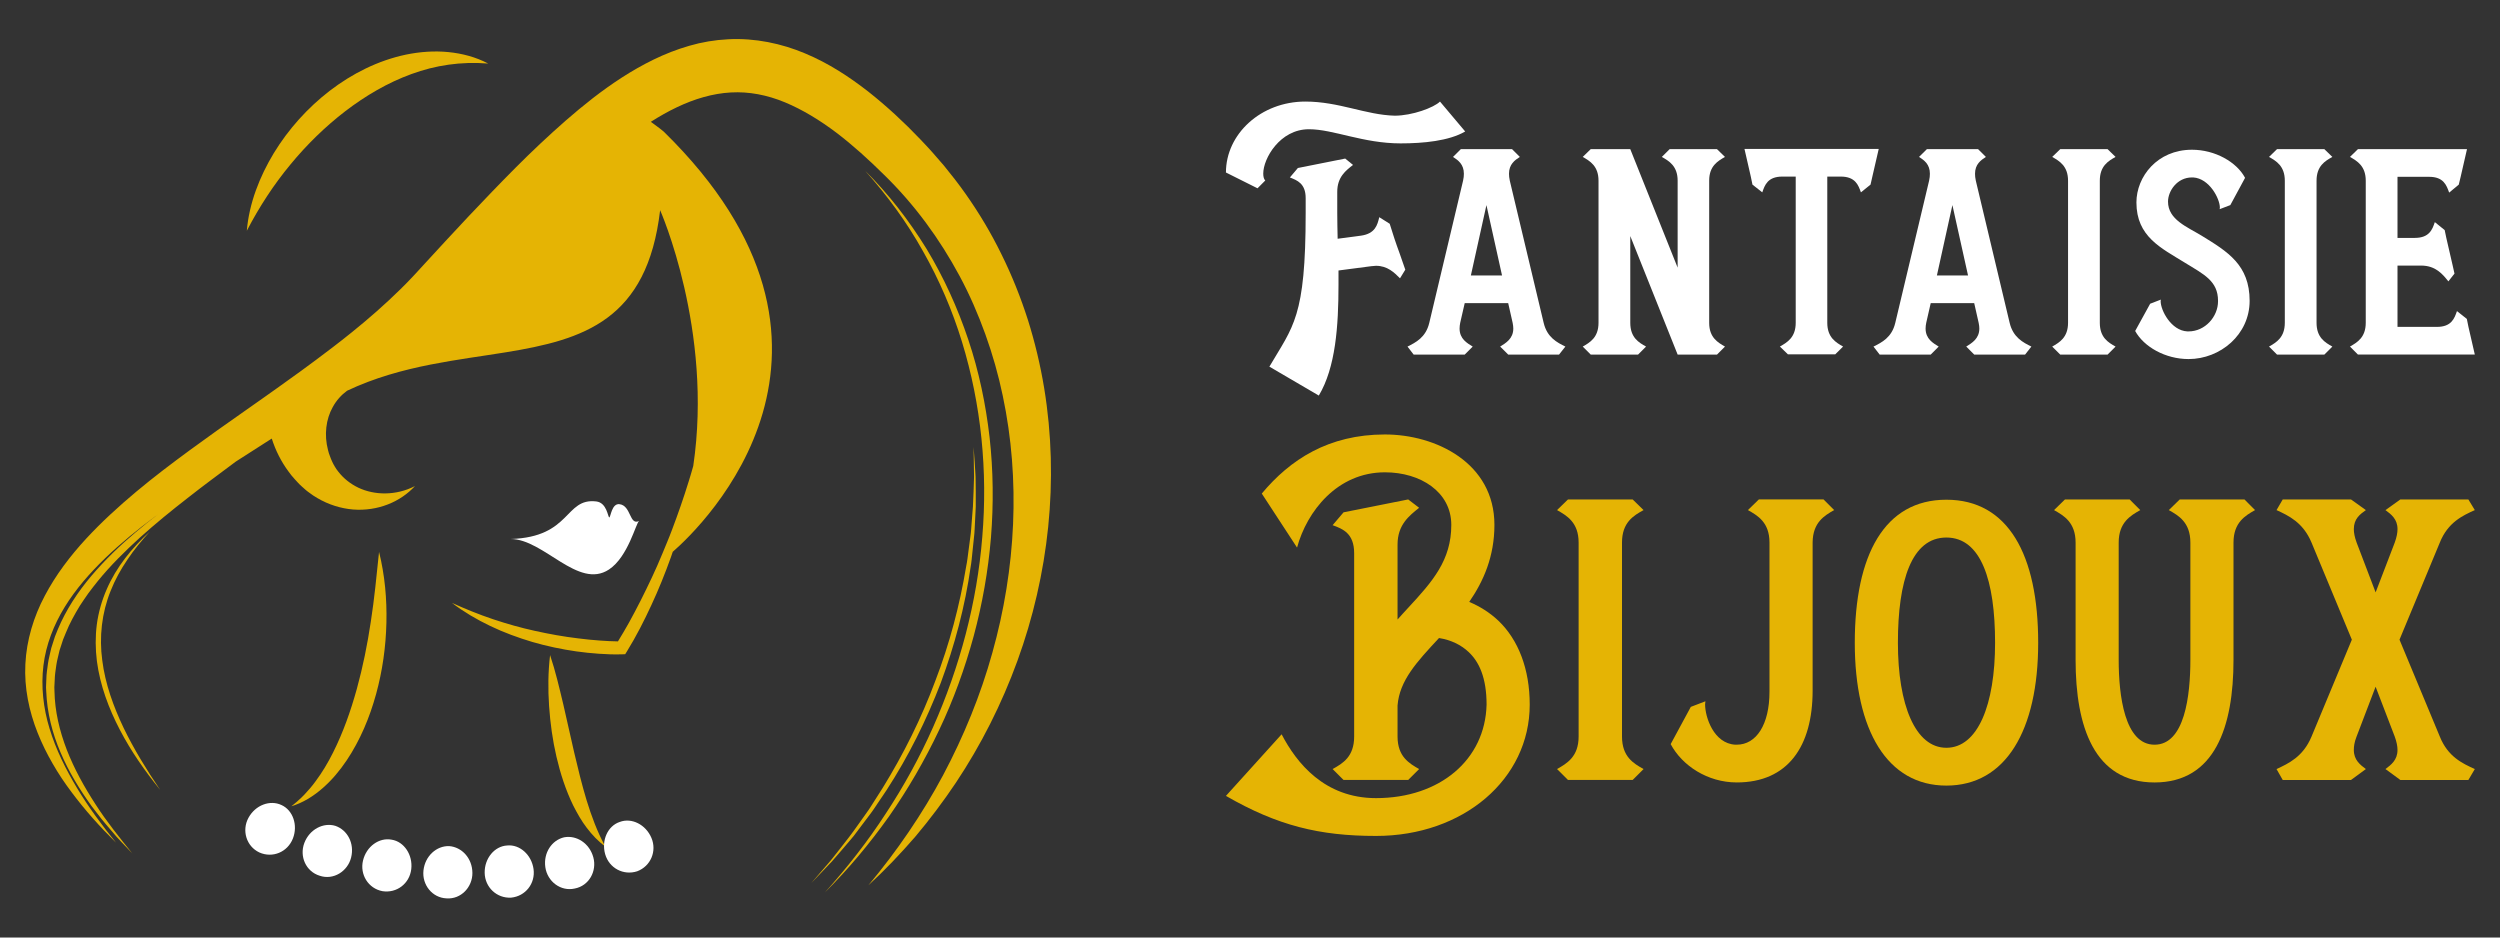
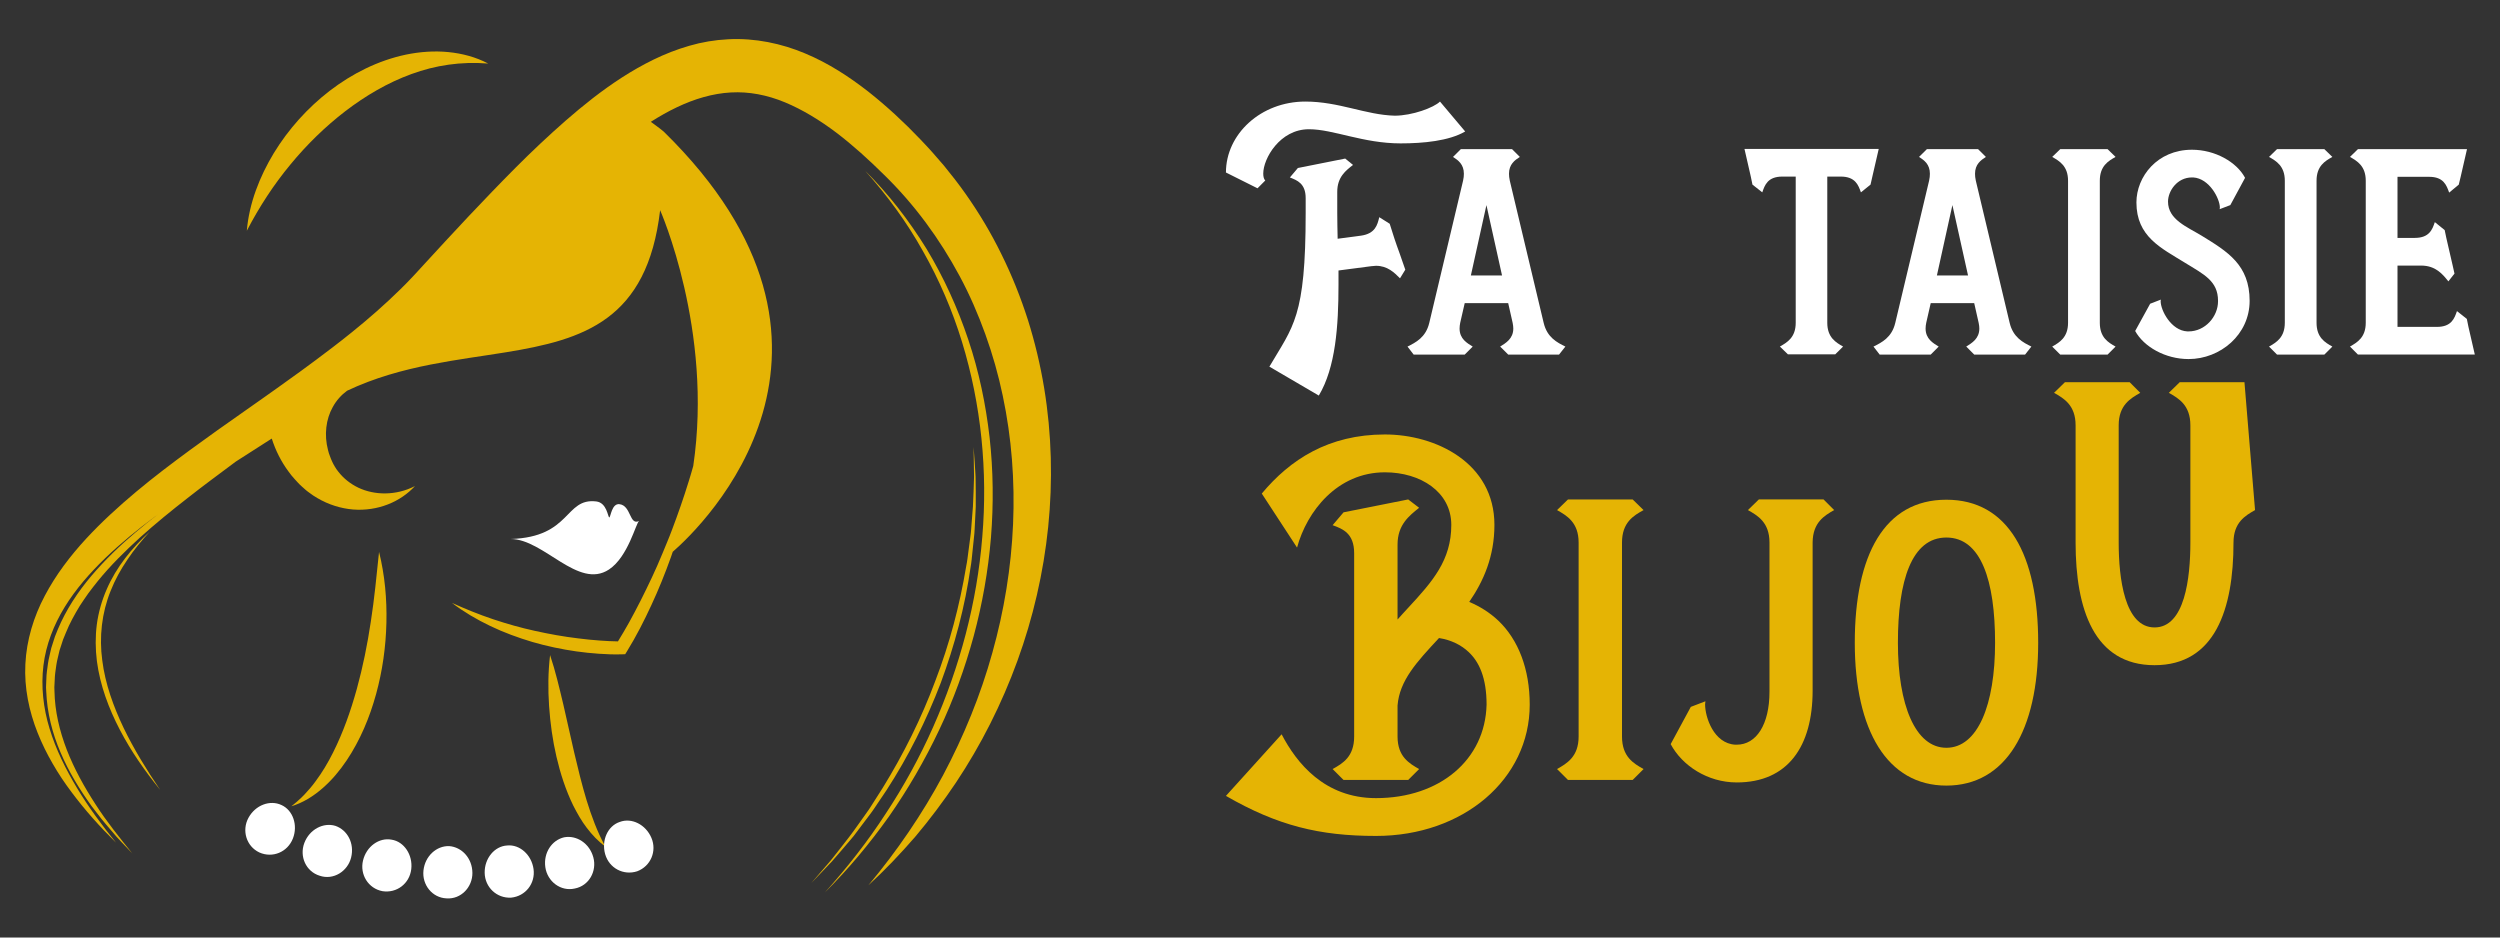
<svg xmlns="http://www.w3.org/2000/svg" version="1.1" id="Calque_1" x="0px" y="0px" width="160px" height="60px" viewBox="0 0 160 60" enable-background="new 0 0 160 60" xml:space="preserve">
  <rect x="0" y="0" width="160" height="60" fill="#333333" stroke="none" />
  <g>
    <g>
      <path fill="#FFFFFF" d="M78.46,11.04c0-2.468,2.242-4.54,5.078-4.54c2.164,0,3.857,0.853,5.721,0.904    c1.127,0,2.52-0.522,2.9-0.904l1.613,1.915c-1.036,0.605-2.678,0.762-4.133,0.762c-2.402,0-4.305-0.906-5.866-0.906    c-1.862,0-2.925,1.877-2.925,2.836c0,0.195,0.037,0.354,0.129,0.445l-0.496,0.499L78.46,11.04z M81.241,23.466    c1.521-2.598,2.322-3.135,2.322-9.828V12.68c0-0.944-0.551-1.14-1.01-1.323l0.511-0.605l3.03-0.604l0.5,0.408    c-0.459,0.354-1.01,0.772-1.01,1.719v1.363c0,0.525,0.014,1.076,0.025,1.642l1.496-0.198c0.918-0.132,1.05-0.695,1.168-1.182    l0.668,0.421c0.565,1.798,0.316,0.945,0.998,2.939L89.6,17.812c-0.368-0.368-0.8-0.801-1.535-0.801l-0.302,0.025l-2.099,0.275    v0.906c0,2.65-0.184,5.302-1.26,7.099L81.241,23.466z" />
      <path fill="#FFFFFF" d="M96.524,22.692l-0.514-0.512c0.355-0.223,0.841-0.498,0.841-1.155c0-0.105-0.015-0.224-0.04-0.355    l-0.287-1.271h-2.782l-0.289,1.26c-0.026,0.132-0.04,0.249-0.04,0.367c0,0.669,0.485,0.933,0.84,1.155l-0.511,0.512h-3.269    l-0.393-0.512c0.524-0.263,1.167-0.578,1.392-1.511l2.164-9.104c0.04-0.172,0.052-0.316,0.052-0.447    c0-0.604-0.367-0.865-0.695-1.076l0.5-0.497h3.279l0.498,0.497c-0.328,0.211-0.694,0.473-0.694,1.076    c0,0.131,0.014,0.275,0.052,0.447l2.166,9.093c0.222,0.944,0.865,1.26,1.39,1.522l-0.405,0.512H96.524z M95.132,13.126    l-0.996,4.502h1.994L95.132,13.126z" />
-       <path fill="#FFFFFF" d="M110.399,22.181l-0.51,0.512h-2.52l-3.031-7.585v5.551c0,0.944,0.539,1.26,1.01,1.522l-0.511,0.512h-3.031    l-0.511-0.512c0.459-0.263,1.01-0.578,1.01-1.522v-9.093c0-0.944-0.551-1.26-1.01-1.523l0.511-0.497h2.532l3.031,7.583v-5.563    c0-0.944-0.552-1.26-1.012-1.523l0.5-0.497h3.031l0.51,0.497c-0.458,0.264-1.01,0.579-1.01,1.51v9.118    C109.39,21.603,109.941,21.918,110.399,22.181z" />
      <path fill="#FFFFFF" d="M120.239,9.53l-0.408,1.771l-0.117,0.514l-0.615,0.496c-0.162-0.459-0.357-1.01-1.289-1.01h-0.864v9.356    c0,0.944,0.551,1.26,1.011,1.522l-0.5,0.498h-3.031l-0.513-0.498c0.462-0.263,1.013-0.578,1.013-1.522v-9.356h-0.855    c-0.943,0-1.128,0.551-1.285,1.01l-0.629-0.496l-0.106-0.514l-0.405-1.771H120.239z" />
      <path fill="#FFFFFF" d="M126.349,22.692l-0.51-0.512c0.352-0.223,0.838-0.498,0.838-1.155c0-0.105-0.014-0.224-0.041-0.355    l-0.287-1.271h-2.783l-0.287,1.26c-0.027,0.132-0.041,0.249-0.041,0.367c0,0.669,0.484,0.933,0.838,1.155l-0.51,0.512h-3.268    l-0.395-0.512c0.527-0.263,1.17-0.578,1.393-1.511l2.166-9.104c0.039-0.172,0.051-0.316,0.051-0.447    c0-0.604-0.365-0.865-0.695-1.076l0.502-0.497h3.277l0.5,0.497c-0.328,0.211-0.695,0.473-0.695,1.076    c0,0.131,0.012,0.275,0.051,0.447l2.164,9.093c0.225,0.944,0.867,1.26,1.391,1.522l-0.402,0.512H126.349z M124.954,13.126    l-0.992,4.502h1.992L124.954,13.126z" />
      <path fill="#FFFFFF" d="M135.396,22.181l-0.51,0.512h-3.031l-0.514-0.512c0.459-0.263,1.014-0.578,1.014-1.522v-9.093    c0-0.944-0.555-1.26-1.014-1.523l0.514-0.497h3.031l0.51,0.497c-0.469,0.264-1.008,0.579-1.008,1.523v9.093    C134.388,21.603,134.927,21.918,135.396,22.181z" />
      <path fill="#FFFFFF" d="M136.651,21.183l0.959-1.744l0.684-0.264l-0.012,0.105c0,0.578,0.666,1.877,1.705,1.93h0.08    c1.061,0,1.887-0.945,1.887-1.93v-0.025c0-1.273-0.904-1.693-2.1-2.429c-1.549-0.958-3.123-1.679-3.123-3.871    c0-1.64,1.326-3.372,3.555-3.372c1.484,0,2.863,0.789,3.398,1.799l-0.943,1.744l-0.684,0.262l0.014-0.104    c0-0.564-0.668-1.864-1.705-1.928h-0.08c-0.959,0-1.533,0.878-1.533,1.547c0,1.154,1.221,1.613,2.164,2.189    c1.652,1.014,3.059,1.865,3.059,4.162c0,2.164-1.877,3.726-3.908,3.726C138.581,22.98,137.204,22.194,136.651,21.183z" />
      <path fill="#FFFFFF" d="M149.271,22.181l-0.512,0.512h-3.031l-0.51-0.512c0.459-0.263,1.01-0.578,1.01-1.522v-9.093    c0-0.944-0.551-1.26-1.01-1.523l0.51-0.497h3.031l0.512,0.497c-0.471,0.264-1.012,0.579-1.012,1.523v9.093    C148.259,21.603,148.8,21.918,149.271,22.181z" />
      <path fill="#FFFFFF" d="M158.388,22.692h-7.48l-0.51-0.512c0.457-0.263,1.01-0.578,1.01-1.522v-9.093    c0-0.944-0.553-1.26-1.01-1.523l0.51-0.497h6.98l-0.406,1.771l-0.121,0.5l-0.615,0.511c-0.17-0.474-0.354-1.011-1.285-1.011    h-2.021v3.91h1.102c0.947,0,1.131-0.552,1.287-1.011l0.631,0.511l0.104,0.5l0.408,1.771l0.115,0.513l-0.391,0.498    c-0.367-0.46-0.814-1.011-1.746-1.011h-1.51v3.924h2.521c0.941,0,1.125-0.551,1.285-1.011l0.631,0.5l0.104,0.511L158.388,22.692z" />
    </g>
    <g>
      <path fill="#E5B404" d="M88.637,27.806c3.243,0,7.006,1.811,7.006,5.787c0,2.024-0.698,3.604-1.612,4.929    c0.682,0.287,1.309,0.679,1.863,1.2c1.273,1.216,2.008,3.082,2.008,5.376c0,4.767-4.247,8.402-9.838,8.402    c-3.62,0-6.307-0.661-9.604-2.563l3.564-3.942c0.95,1.828,2.741,4.085,6.039,4.085c4.086,0,6.989-2.453,7.078-5.982    c0-1.738-0.484-2.743-1.146-3.367c-0.502-0.47-1.13-0.771-1.898-0.897c-1.436,1.541-2.527,2.722-2.654,4.318v1.987    c0,1.293,0.754,1.721,1.381,2.08l-0.699,0.698h-4.138l-0.7-0.698c0.645-0.359,1.379-0.787,1.379-2.08V35.403    c0-1.271-0.734-1.558-1.379-1.791l0.7-0.823l4.138-0.825l0.699,0.535c-0.627,0.502-1.381,1.077-1.381,2.351v4.799    c0.233-0.269,0.469-0.517,0.7-0.771c1.541-1.665,2.74-3.022,2.74-5.284c0-2.112-1.97-3.366-4.246-3.366    c-3.063,0-4.999,2.509-5.626,4.817l-2.257-3.457C82.562,29.42,85.017,27.806,88.637,27.806z" />
      <path fill="#E5B404" d="M105.188,49.219l-0.698,0.698h-4.139l-0.7-0.698c0.627-0.359,1.381-0.787,1.381-2.08V34.725    c0-1.292-0.754-1.724-1.381-2.079l0.7-0.682h4.139l0.698,0.682c-0.646,0.355-1.38,0.787-1.38,2.079v12.414    C103.809,48.432,104.543,48.859,105.188,49.219z" />
      <path fill="#E5B404" d="M106.923,47.624l1.289-2.384l0.934-0.358l-0.02,0.198c0,0.821,0.555,2.508,1.935,2.58h0.09    c1.255,0,2.096-1.289,2.096-3.388v-9.548c0-1.292-0.751-1.724-1.38-2.079l0.7-0.682h4.139l0.681,0.682    c-0.628,0.355-1.362,0.787-1.379,2.057V44.2c0,3.583-1.596,5.876-4.856,5.876C109.288,50.076,107.657,49.003,106.923,47.624z" />
      <path fill="#E5B404" d="M130.444,41.139c0,5.607-2.078,9.139-5.877,9.139c-3.779,0-5.861-3.531-5.861-9.139    c0-5.628,1.902-9.157,5.861-9.157S130.444,35.511,130.444,41.139z M127.685,41.139c0-3.979-0.896-6.737-3.117-6.737    c-2.225,0-3.102,2.758-3.102,6.737c0,3.976,1.113,6.719,3.102,6.719C126.575,47.857,127.685,45.114,127.685,41.139z" />
-       <path fill="#E5B404" d="M144.323,32.646c-0.625,0.355-1.379,0.787-1.379,2.079v7.505c0,4.264-1.184,7.847-5.053,7.847    s-5.053-3.583-5.053-7.847v-7.505c0-1.292-0.752-1.724-1.379-2.079l0.699-0.682h4.139l0.68,0.682    c-0.625,0.355-1.381,0.787-1.381,2.079v7.505c0,2.275,0.377,5.431,2.295,5.431c1.934,0,2.293-3.155,2.293-5.431v-7.505    c0-1.292-0.75-1.724-1.379-2.079l0.699-0.682h4.141L144.323,32.646z" />
-       <path fill="#E5B404" d="M153.62,49.917l-0.951-0.698c0.359-0.27,0.771-0.575,0.771-1.221c0-0.231-0.053-0.518-0.178-0.859    l-1.223-3.189l-1.232,3.227c-0.125,0.322-0.162,0.591-0.162,0.822c0,0.646,0.412,0.951,0.771,1.221l-0.951,0.698h-4.371    l-0.396-0.698c0.771-0.359,1.701-0.787,2.24-2.08l2.58-6.201l-2.58-6.213c-0.539-1.292-1.469-1.724-2.24-2.079l0.396-0.682h4.371    l0.951,0.682c-0.375,0.266-0.771,0.555-0.771,1.217c0,0.232,0.053,0.518,0.18,0.862l1.215,3.186l1.223-3.186    c0.125-0.345,0.178-0.63,0.178-0.862c0-0.646-0.412-0.951-0.771-1.217l0.951-0.682h4.355l0.412,0.682    c-0.789,0.355-1.723,0.787-2.24,2.079l-2.58,6.213l2.58,6.201c0.518,1.293,1.451,1.721,2.24,2.08l-0.412,0.698H153.62z" />
+       <path fill="#E5B404" d="M144.323,32.646c-0.625,0.355-1.379,0.787-1.379,2.079c0,4.264-1.184,7.847-5.053,7.847    s-5.053-3.583-5.053-7.847v-7.505c0-1.292-0.752-1.724-1.379-2.079l0.699-0.682h4.139l0.68,0.682    c-0.625,0.355-1.381,0.787-1.381,2.079v7.505c0,2.275,0.377,5.431,2.295,5.431c1.934,0,2.293-3.155,2.293-5.431v-7.505    c0-1.292-0.75-1.724-1.379-2.079l0.699-0.682h4.141L144.323,32.646z" />
    </g>
    <g>
      <path fill="#E5B404" d="M6.545,42.267c-0.203-1.496-0.034-3.038,0.533-4.444c0.276-0.704,0.646-1.374,1.075-2.004    c0.422-0.637,0.916-1.226,1.432-1.796c-1.131,1.035-2.138,2.258-2.757,3.696c-0.312,0.714-0.529,1.475-0.632,2.251    c-0.1,0.777-0.092,1.566,0.005,2.341c0.203,1.554,0.758,3.032,1.472,4.401c0.715,1.374,1.606,2.642,2.574,3.836    c-0.861-1.274-1.668-2.582-2.333-3.957C7.259,45.216,6.734,43.769,6.545,42.267z" />
      <g>
        <path fill="#FFFFFF" d="M39.646,32.267c-0.497-0.059-0.558,0.817-0.651,0.85c-0.096-0.024-0.15-0.944-0.835-1.025     c-2.034-0.24-1.586,2.283-5.476,2.404c2.12,0,4.315,3.251,6.288,1.954c1.234-0.813,1.731-2.996,1.931-3.109     C40.274,33.654,40.404,32.356,39.646,32.267z" />
        <path fill="#E5B404" d="M23.733,39.782c-0.219,1.461-0.508,2.9-0.896,4.307c-0.389,1.403-0.871,2.779-1.521,4.073     c-0.323,0.647-0.693,1.271-1.129,1.853c-0.212,0.296-0.454,0.569-0.706,0.84c-0.129,0.131-0.259,0.264-0.402,0.383     c-0.134,0.134-0.289,0.238-0.435,0.364c0.733-0.219,1.416-0.643,2.002-1.158c0.592-0.515,1.099-1.123,1.535-1.771     c0.872-1.301,1.477-2.756,1.887-4.244c0.41-1.492,0.625-3.027,0.662-4.56s-0.102-3.065-0.471-4.546     C24.1,36.839,23.961,38.319,23.733,39.782z" />
        <path fill="#E5B404" d="M36.751,48.171l-0.704-3.108c-0.251-1.042-0.49-2.09-0.842-3.137c-0.129,1.094-0.138,2.185-0.063,3.271     c0.076,1.087,0.222,2.17,0.472,3.238c0.248,1.067,0.589,2.124,1.075,3.124c0.255,0.496,0.526,0.984,0.869,1.429     c0.339,0.442,0.721,0.857,1.173,1.178c-0.524-0.969-0.878-1.945-1.188-2.946C37.24,50.217,36.991,49.197,36.751,48.171z" />
        <path fill="#E5B404" d="M22.105,7.112c1.294-0.988,2.702-1.818,4.227-2.373c1.524-0.559,3.164-0.814,4.911-0.672     c-0.776-0.411-1.655-0.646-2.551-0.734c-0.898-0.088-1.816-0.022-2.708,0.162c-1.786,0.375-3.449,1.217-4.878,2.313     c-1.431,1.101-2.646,2.462-3.578,3.984c-0.921,1.523-1.584,3.225-1.732,4.976c0.808-1.55,1.725-2.952,2.784-4.231     C19.634,9.257,20.813,8.104,22.105,7.112z" />
        <path fill="#E5B404" d="M66.827,24.839c-0.243-1.473-0.591-2.932-1.04-4.363c-0.458-1.429-1.015-2.83-1.684-4.182     c-0.661-1.355-1.437-2.658-2.31-3.894c-0.436-0.619-0.902-1.216-1.382-1.802c-0.485-0.576-1-1.152-1.511-1.682     c-1.024-1.076-2.127-2.102-3.33-3.053c-1.208-0.941-2.533-1.814-4.043-2.444c-1.499-0.634-3.215-0.998-4.923-0.906     c-0.85,0.042-1.692,0.184-2.488,0.417c-0.799,0.229-1.558,0.53-2.276,0.878c-1.437,0.7-2.718,1.563-3.91,2.484     c-1.19,0.926-2.293,1.911-3.363,2.914c-1.068,1.003-2.087,2.039-3.09,3.079c-1.001,1.043-1.993,2.086-2.963,3.143l-1.457,1.582     l-0.363,0.396l-0.356,0.382c-0.233,0.247-0.472,0.49-0.716,0.729c-0.976,0.959-2.018,1.873-3.106,2.75     c-0.415,0.336-0.836,0.664-1.262,0.99h-0.001c-0.678,0.52-1.367,1.031-2.063,1.539c-0.004,0.002-0.008,0.006-0.012,0.008     c-0.037,0.027-0.075,0.054-0.112,0.08c-0.441,0.321-0.886,0.639-1.332,0.957c-0.224,0.158-0.448,0.318-0.673,0.477     c0,0.001,0,0.001,0,0.001c-0.462,0.326-0.924,0.651-1.389,0.978c-1.173,0.821-2.348,1.65-3.513,2.506     c-1.164,0.855-2.323,1.731-3.444,2.669c-1.12,0.938-2.21,1.93-3.218,3.021c-1.003,1.091-1.923,2.292-2.631,3.637     c-0.711,1.337-1.168,2.842-1.242,4.367c-0.08,1.526,0.239,3.034,0.784,4.403c0.274,0.687,0.599,1.347,0.965,1.978     c0.362,0.633,0.768,1.236,1.202,1.814c0.866,1.16,1.826,2.234,2.85,3.237c-0.901-1.114-1.756-2.265-2.487-3.48     c-0.729-1.216-1.364-2.485-1.765-3.816c-0.407-1.326-0.555-2.708-0.394-4.038c0.162-1.333,0.659-2.598,1.362-3.745     c0.704-1.148,1.612-2.184,2.604-3.14c0.994-0.957,2.079-1.837,3.204-2.673c0.047-0.034,0.094-0.068,0.141-0.103     c-0.476,0.364-0.945,0.737-1.403,1.126c-1.017,0.854-1.977,1.783-2.845,2.804c-0.864,1.021-1.614,2.157-2.138,3.408     c-0.063,0.157-0.132,0.313-0.189,0.472l-0.155,0.484l-0.077,0.242c-0.022,0.082-0.039,0.166-0.058,0.249l-0.112,0.497     c-0.038,0.165-0.05,0.335-0.076,0.503c-0.02,0.169-0.054,0.336-0.06,0.506l-0.022,0.509c-0.003,0.085-0.008,0.17-0.009,0.255     l0.013,0.254c0.052,1.357,0.387,2.688,0.917,3.916c0.524,1.235,1.225,2.377,2.001,3.453L6.485,52.4     c0.205,0.26,0.427,0.507,0.639,0.76c0.417,0.514,0.893,0.977,1.343,1.459c-0.828-1.03-1.659-2.053-2.366-3.162     c-0.714-1.1-1.35-2.25-1.823-3.461c-0.466-1.21-0.771-2.482-0.792-3.767l-0.008-0.24L3.49,43.75l0.024-0.48     c0.006-0.16,0.041-0.317,0.059-0.476c0.026-0.158,0.038-0.317,0.075-0.474l0.109-0.468c0.019-0.077,0.035-0.156,0.056-0.233     l0.075-0.229l0.149-0.458c0.055-0.149,0.122-0.296,0.183-0.445c0.237-0.597,0.555-1.16,0.888-1.714     c0.178-0.27,0.358-0.539,0.546-0.803c0.2-0.255,0.387-0.521,0.597-0.77c0.82-1.011,1.754-1.931,2.724-2.813     c0.976-0.876,1.995-1.709,3.036-2.516c1.009-0.798,2.05-1.556,3.08-2.329c0.641-0.412,1.285-0.822,1.929-1.236     c0.124-0.079,0.249-0.158,0.373-0.238c0.245,0.77,0.608,1.485,1.068,2.104c0.126,0.17,0.25,0.339,0.396,0.489     c0.146,0.153,0.269,0.308,0.435,0.451c0.163,0.143,0.312,0.292,0.489,0.411c0.171,0.126,0.34,0.251,0.525,0.351     c0.72,0.425,1.513,0.67,2.292,0.734c0.781,0.061,1.546-0.061,2.226-0.326c0.682-0.265,1.275-0.676,1.734-1.174     c-1.215,0.624-2.592,0.596-3.628,0.102c-0.52-0.25-0.954-0.606-1.274-1.018c-0.085-0.096-0.152-0.21-0.22-0.316     c-0.073-0.102-0.12-0.227-0.178-0.334c-0.058-0.105-0.098-0.246-0.147-0.362c-0.054-0.118-0.083-0.247-0.117-0.37     c-0.261-0.99-0.127-1.986,0.295-2.744c0.242-0.447,0.566-0.799,0.926-1.06c1.753-0.83,3.569-1.325,5.362-1.678     c1.637-0.323,3.254-0.531,4.784-0.779c4.996-0.812,9.063-2.05,9.887-9.097c0,0,3.406,7.688,2.12,16.373     c-0.094,0.33-0.187,0.66-0.292,0.987c-0.167,0.522-0.326,1.047-0.512,1.563c-0.174,0.52-0.371,1.031-0.559,1.543     c-0.093,0.257-0.201,0.509-0.302,0.763s-0.205,0.506-0.313,0.757c-0.413,1.011-0.886,1.995-1.374,2.969     c-0.245,0.485-0.501,0.966-0.762,1.443c-0.229,0.403-0.463,0.811-0.705,1.199c-0.378-0.007-0.773-0.025-1.159-0.054     c-0.462-0.034-0.926-0.079-1.387-0.139c-0.923-0.109-1.84-0.276-2.75-0.476c-0.911-0.199-1.81-0.453-2.698-0.75     c-0.89-0.297-1.759-0.654-2.629-1.043c0.758,0.575,1.587,1.064,2.453,1.477c0.865,0.416,1.77,0.746,2.692,1.022     c0.924,0.268,1.868,0.468,2.82,0.604c0.478,0.064,0.957,0.12,1.438,0.15c0.485,0.032,0.957,0.053,1.462,0.037l0.222-0.008     l0.112-0.181c0.595-0.968,1.095-1.949,1.562-2.959c0.468-1.006,0.882-2.036,1.255-3.079c0.039-0.111,0.076-0.224,0.114-0.335     c1.952-1.689,13.59-13.021-0.576-26.891c-0.044-0.043-0.375-0.306-0.826-0.628c0.545-0.347,1.098-0.661,1.66-0.928     c1.143-0.547,2.31-0.888,3.464-0.951c1.155-0.065,2.315,0.159,3.452,0.629c1.136,0.472,2.246,1.151,3.305,1.951     c1.059,0.805,2.067,1.723,3.045,2.69c1.947,1.899,3.549,4.085,4.834,6.477c0.642,1.193,1.184,2.443,1.647,3.725     c0.461,1.281,0.836,2.6,1.116,3.941c1.137,5.369,0.844,11.067-0.668,16.452c-0.749,2.699-1.819,5.317-3.145,7.818     c-1.334,2.496-2.95,4.857-4.788,7.059c1.059-0.968,2.05-2.014,2.996-3.104c0.93-1.103,1.8-2.261,2.608-3.466     c1.608-2.415,2.932-5.037,3.933-7.79C67.114,36.802,67.798,30.737,66.827,24.839z" />
        <path fill="#E5B404" d="M60.106,46.718c0.918-1.927,1.647-3.944,2.21-6.006c0.556-2.063,0.927-4.178,1.106-6.31     c0.17-2.133,0.149-4.281-0.088-6.408c-0.244-2.124-0.682-4.229-1.364-6.257c-0.677-2.027-1.567-3.982-2.671-5.809     c-1.117-1.814-2.428-3.512-3.939-5.006c1.419,1.58,2.676,3.299,3.705,5.145c1.044,1.836,1.881,3.786,2.499,5.801     c1.238,4.029,1.655,8.294,1.303,12.488c-0.337,4.199-1.438,8.327-3.15,12.183c-0.855,1.929-1.876,3.786-3.042,5.551     c-1.151,1.775-2.465,3.445-3.882,5.026c1.51-1.495,2.874-3.137,4.109-4.872C58.119,50.498,59.193,48.647,60.106,46.718z" />
        <path fill="#E5B404" d="M62.192,33.383c-0.029,0.317-0.039,0.636-0.087,0.95L61.98,35.28c-0.042,0.315-0.075,0.632-0.14,0.943     c-0.416,2.511-1.068,4.981-1.98,7.354c-0.885,2.384-2.026,4.669-3.36,6.837l-0.513,0.805c-0.173,0.268-0.334,0.542-0.525,0.798     c-0.373,0.516-0.729,1.044-1.117,1.551c-0.394,0.5-0.779,1.01-1.18,1.505c-0.419,0.48-0.835,0.964-1.251,1.451     c0.445-0.459,0.886-0.921,1.325-1.387c0.425-0.478,0.833-0.972,1.25-1.457c0.107-0.121,0.203-0.248,0.299-0.377l0.288-0.383     l0.579-0.768c0.198-0.252,0.369-0.524,0.549-0.789l0.538-0.797c1.394-2.153,2.546-4.462,3.466-6.858     c0.892-2.406,1.555-4.901,1.915-7.441c0.057-0.316,0.081-0.636,0.115-0.955l0.1-0.956c0.041-0.317,0.042-0.64,0.063-0.959     l0.047-0.96c0.013-0.64-0.008-1.28-0.011-1.921c-0.029-0.639-0.082-1.276-0.127-1.913l0.029,1.915     c-0.025,0.639-0.033,1.275-0.072,1.911L62.192,33.383z" />
        <g>
          <g>
            <path fill="#FFFFFF" d="M18.746,53.663c-0.341,0.873-1.302,1.272-2.146,0.895c-0.838-0.393-1.138-1.413-0.698-2.219       c0.446-0.818,1.379-1.161,2.11-0.818C18.75,51.851,19.078,52.813,18.746,53.663z" />
            <path fill="#FFFFFF" d="M22.472,54.881c-0.219,0.885-1.135,1.464-2.009,1.167c-0.884-0.269-1.315-1.237-0.983-2.105       c0.328-0.859,1.209-1.324,1.985-1.088C22.231,53.117,22.699,53.971,22.472,54.881z" />
            <path fill="#FFFFFF" d="M26.321,55.623c-0.109,0.931-0.934,1.555-1.845,1.412c-0.905-0.171-1.459-1.066-1.243-1.962       c0.216-0.903,1.033-1.486,1.83-1.334C25.865,53.862,26.427,54.718,26.321,55.623z" />
            <path fill="#FFFFFF" d="M30.234,55.863c0.009,0.913-0.732,1.699-1.652,1.633c-0.921-0.035-1.582-0.872-1.48-1.79       c0.101-0.92,0.836-1.583,1.648-1.555C29.559,54.213,30.226,54.928,30.234,55.863z" />
            <path fill="#FFFFFF" d="M34.147,55.621c0.126,0.921-0.516,1.737-1.433,1.828c-0.921,0.054-1.68-0.665-1.695-1.588       c-0.016-0.927,0.629-1.706,1.439-1.75C33.264,54.028,34.021,54.71,34.147,55.621z" />
          </g>
          <g>
            <path fill="#FFFFFF" d="M37.972,54.866c0.244,0.887-0.277,1.826-1.186,1.999c-0.902,0.205-1.753-0.45-1.884-1.359       c-0.134-0.922,0.413-1.737,1.203-1.919C36.901,53.438,37.727,53.97,37.972,54.866z" />
            <path fill="#FFFFFF" d="M41.69,53.621c0.362,0.849-0.042,1.815-0.91,2.141c-0.879,0.286-1.796-0.202-2.05-1.096       c-0.25-0.886,0.168-1.814,0.938-2.063C40.423,52.317,41.327,52.769,41.69,53.621z" />
          </g>
        </g>
      </g>
    </g>
  </g>
</svg>